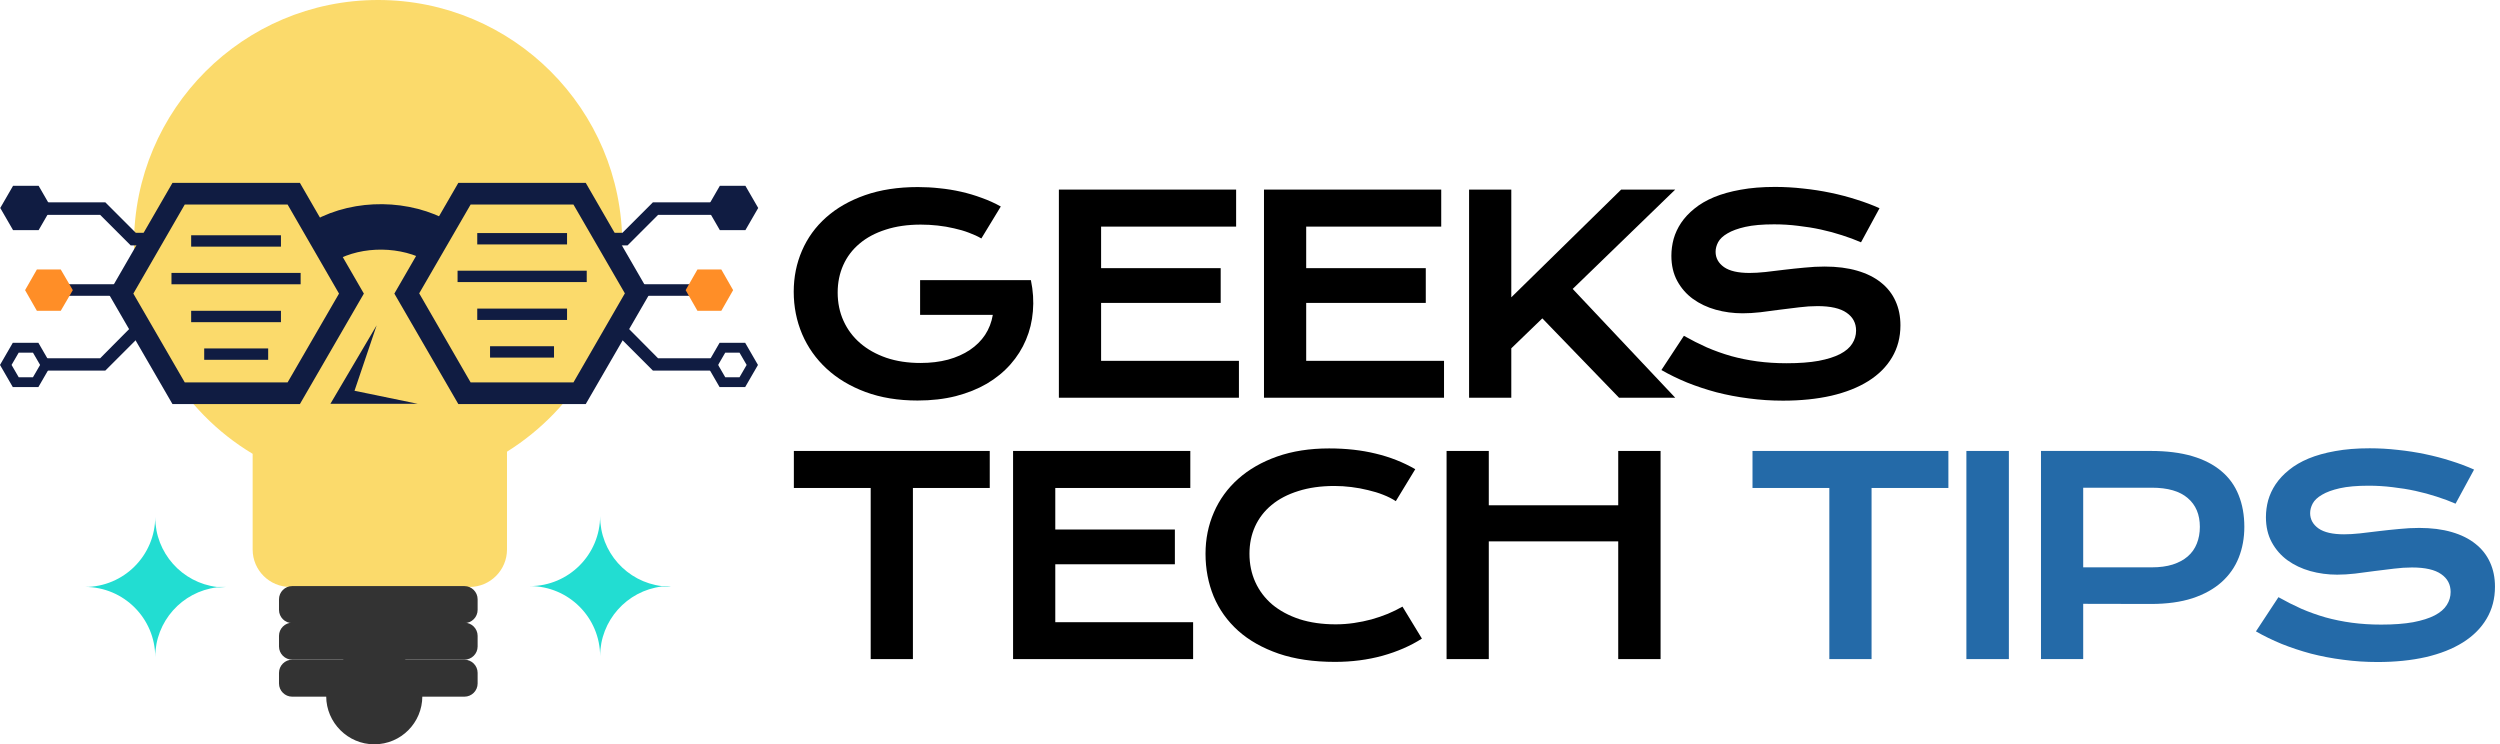
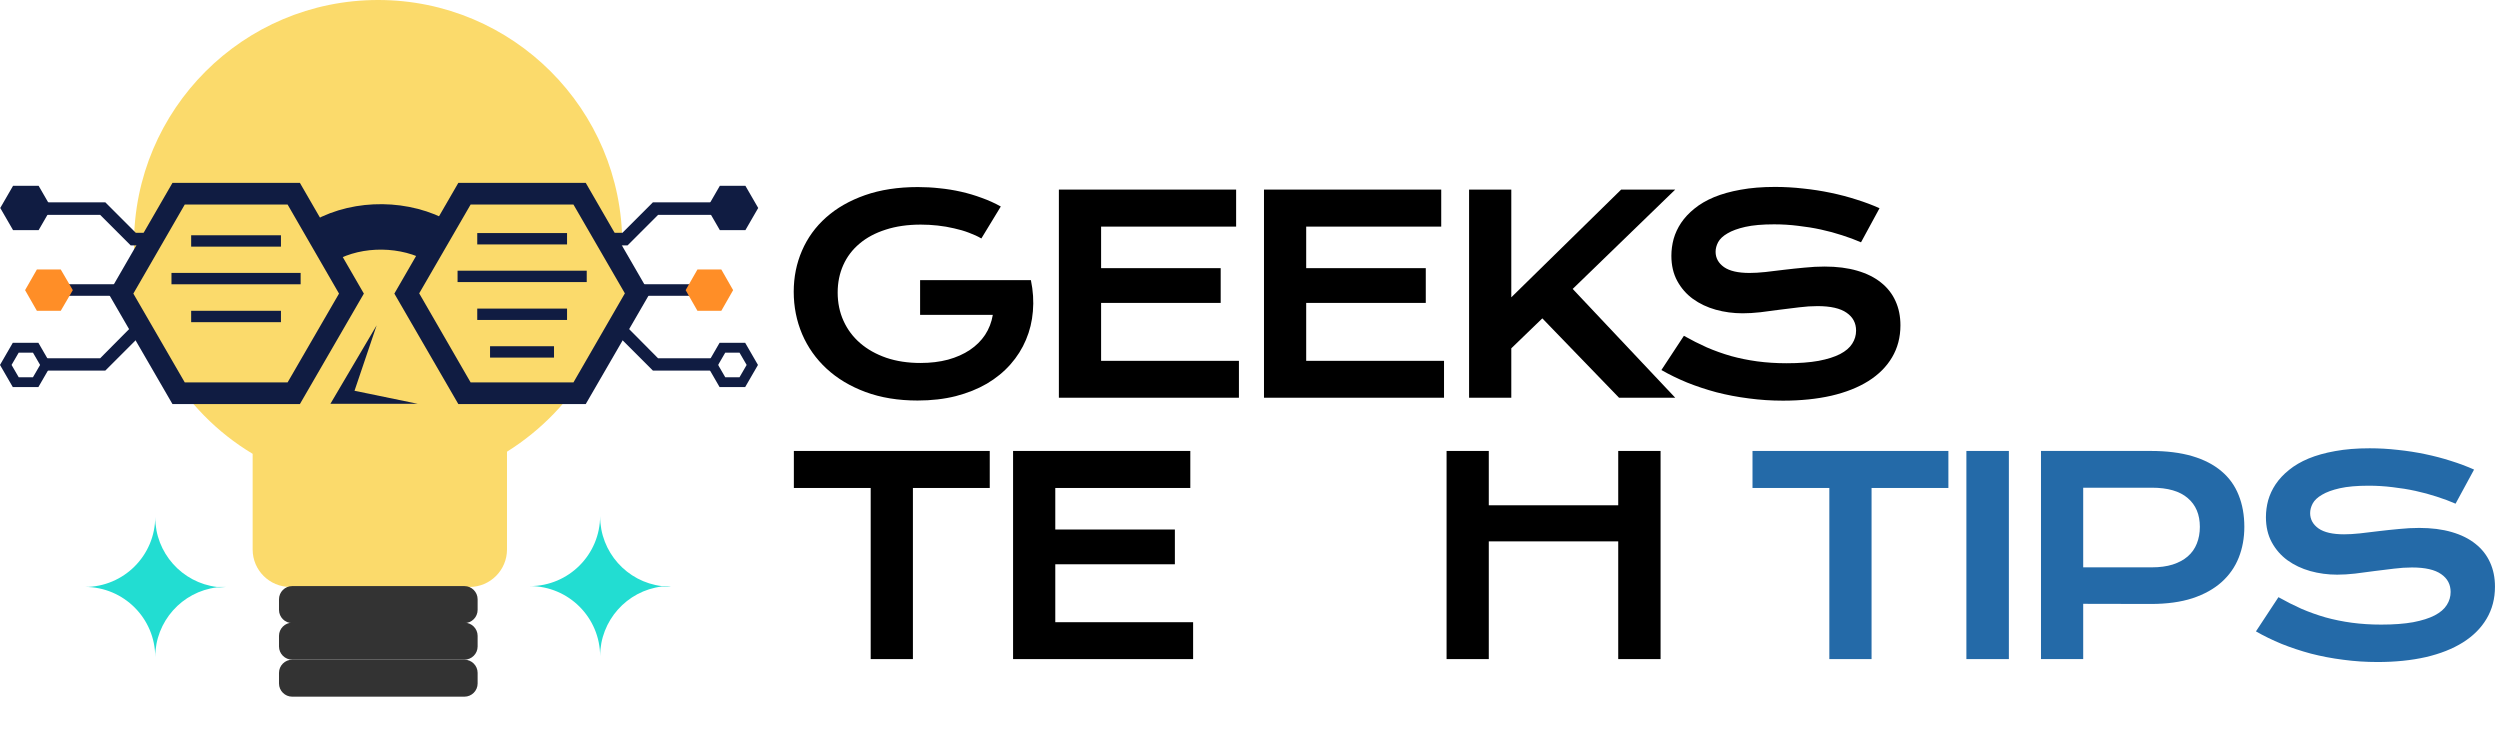
<svg xmlns="http://www.w3.org/2000/svg" width="440" height="131" viewBox="0 0 440 131" fill="none">
  <path fill-rule="evenodd" clip-rule="evenodd" d="M109.517 42.968C109.517 19.238 90.279 0 66.549 0C42.819 0 23.581 19.238 23.581 42.968C23.581 58.613 31.965 72.387 44.466 79.873V96.715C44.466 100.383 47.461 103.303 51.054 103.303H82.643C86.311 103.303 89.231 100.309 89.231 96.715V79.498C101.432 71.863 109.517 58.389 109.517 42.968Z" fill="#FBDA6B" />
-   <path fill-rule="evenodd" clip-rule="evenodd" d="M74.33 122.54C74.33 127.181 70.587 130.999 65.871 130.999C61.23 130.999 57.412 127.181 57.412 122.54C57.412 117.899 61.155 114.081 65.871 114.081C70.587 114.081 74.33 117.899 74.33 122.54Z" fill="#333333" />
  <path fill-rule="evenodd" clip-rule="evenodd" d="M84.062 107.344C84.062 108.617 83.014 109.665 81.741 109.665H51.424C50.151 109.665 49.103 108.617 49.103 107.344V105.473C49.103 104.2 50.151 103.152 51.424 103.152H81.741C83.014 103.152 84.062 104.2 84.062 105.473V107.344Z" fill="#333333" />
  <path fill-rule="evenodd" clip-rule="evenodd" d="M84.062 113.782C84.062 115.054 83.014 116.102 81.741 116.102H51.424C50.151 116.102 49.103 115.054 49.103 113.782V111.91C49.103 110.638 50.151 109.59 51.424 109.59H81.741C83.014 109.59 84.062 110.638 84.062 111.91V113.782Z" fill="#333333" />
  <path fill-rule="evenodd" clip-rule="evenodd" d="M84.062 120.295C84.062 121.567 83.014 122.615 81.741 122.615H51.424C50.151 122.615 49.103 121.567 49.103 120.295V118.423C49.103 117.151 50.151 116.103 51.424 116.103H81.741C83.014 116.103 84.062 117.151 84.062 118.423V120.295Z" fill="#333333" />
  <path d="M38.699 103.377C39.073 103.377 39.447 103.303 39.746 103.303H38.175C32.036 102.554 27.32 97.314 27.32 91.026V90.951C27.32 97.763 21.781 103.303 14.969 103.303C21.781 103.303 27.32 108.842 27.32 115.654C27.32 109.366 32.036 104.126 38.175 103.377H39.746C39.447 103.377 39.073 103.377 38.699 103.377Z" fill="#22DDD2" />
  <path d="M116.998 103.228C117.373 103.228 117.747 103.153 118.046 103.153H116.474C110.336 102.405 105.62 97.165 105.62 90.877V90.802C105.62 97.614 100.081 103.153 93.269 103.153C100.081 103.153 105.62 108.693 105.62 115.505C105.62 109.217 110.336 103.977 116.474 103.228H118.046C117.672 103.303 117.298 103.228 116.998 103.228Z" fill="#22DDD2" />
  <path d="M18.534 35.607H7.06V37.816H17.625L22.994 43.185H48.107V40.977H23.903L18.534 35.607Z" fill="#101C42" />
  <path d="M9.051 36.603L6.8 40.5H2.296L0.045 36.603L2.296 32.706H6.8L9.051 36.603Z" fill="#101C42" />
  <path d="M18.533 65.225H7.059V63.06H17.623L22.993 57.648H48.106V59.856H23.902L18.533 65.225Z" fill="#101C42" />
  <path d="M6.755 68.126H2.252L0 64.229L2.252 60.332H6.755L9.006 64.229L6.755 68.126ZM3.291 66.394H5.802L7.058 64.229L5.802 62.064H3.291L2.035 64.229L3.291 66.394Z" fill="#101C42" />
  <path d="M30.956 50.025H11.731V52.06H30.956V50.025Z" fill="#101C42" />
  <path d="M4.414 51.065L6.492 47.428H10.692L12.814 51.065L10.692 54.702H6.492L4.414 51.065Z" fill="#FF8E27" />
  <path d="M114.913 35.607H126.387V37.816H115.822L110.453 43.185H85.34V40.977H109.544L114.913 35.607Z" fill="#101C42" />
  <path d="M126.69 32.706H131.193L133.445 36.603L131.193 40.5H126.69L124.438 36.603L126.69 32.706Z" fill="#101C42" />
  <path d="M114.913 65.225H126.387V63.06H115.822L110.453 57.648H85.34V59.856H109.544L114.913 65.225Z" fill="#101C42" />
  <path d="M124.396 64.23L126.647 60.333H131.15L133.402 64.23L131.15 68.127H126.647L124.396 64.23ZM131.41 64.23L130.154 62.065H127.643L126.387 64.23L127.643 66.395H130.154L131.41 64.23Z" fill="#101C42" />
  <path d="M121.669 50.025H102.444V52.06H121.669V50.025Z" fill="#101C42" />
  <path d="M126.951 54.702H122.751L120.673 51.065L122.751 47.428H126.951L129.03 51.065L126.951 54.702Z" fill="#FF8E27" />
  <path d="M50.01 51.197C53.993 36.821 77.375 36.345 83.436 48.988" stroke="#101C42" stroke-width="8" stroke-miterlimit="10" />
  <path d="M80.664 71.114L69.406 51.673L80.664 32.188H103.093L114.351 51.673L103.093 71.114H80.664Z" fill="#101C42" />
  <path d="M82.829 67.304L73.779 51.63L82.829 35.999H100.928L109.977 51.63L100.928 67.304H82.829Z" fill="#FBDA6B" />
  <path d="M83.996 42.019H99.8" stroke="#101C42" stroke-width="2" stroke-miterlimit="10" />
  <path d="M83.996 55.312H99.8" stroke="#101C42" stroke-width="2" stroke-miterlimit="10" />
  <path d="M86.248 61.937H97.506" stroke="#101C42" stroke-width="2" stroke-miterlimit="10" />
  <path d="M80.532 48.644H103.264" stroke="#101C42" stroke-width="2" stroke-miterlimit="10" />
  <path d="M30.353 71.114L19.096 51.673L30.353 32.188H52.782L64.04 51.673L52.782 71.114H30.353Z" fill="#101C42" />
  <path d="M32.518 67.304L23.469 51.673L32.518 35.999H50.617L59.667 51.673L50.617 67.304H32.518Z" fill="#FBDA6B" />
  <path d="M33.644 42.408H49.448" stroke="#101C42" stroke-width="2" stroke-miterlimit="10" />
  <path d="M33.644 55.701H49.448" stroke="#101C42" stroke-width="2" stroke-miterlimit="10" />
-   <path d="M35.94 62.326H47.198" stroke="#101C42" stroke-width="2" stroke-miterlimit="10" />
  <path d="M30.18 49.033H52.912" stroke="#101C42" stroke-width="2" stroke-miterlimit="10" />
  <path fill-rule="evenodd" clip-rule="evenodd" d="M66.291 57.258L58.15 71.07H73.522L62.394 68.775L66.291 57.258Z" fill="#101C42" />
  <path d="M139.695 51.344C139.695 48.766 140.18 46.359 141.148 44.125C142.117 41.875 143.531 39.922 145.391 38.266C147.25 36.609 149.531 35.305 152.234 34.352C154.953 33.398 158.062 32.922 161.562 32.922C162.828 32.922 164.094 32.992 165.359 33.133C166.641 33.258 167.898 33.461 169.133 33.742C170.383 34.023 171.594 34.383 172.766 34.82C173.953 35.242 175.078 35.75 176.141 36.344L172.719 41.969C172.078 41.594 171.352 41.258 170.539 40.961C169.727 40.648 168.852 40.391 167.914 40.188C166.992 39.969 166.031 39.805 165.031 39.695C164.047 39.586 163.055 39.531 162.055 39.531C159.742 39.531 157.68 39.828 155.867 40.422C154.055 41 152.523 41.82 151.273 42.883C150.023 43.93 149.07 45.188 148.414 46.656C147.758 48.125 147.43 49.734 147.43 51.484C147.43 53.297 147.773 54.961 148.461 56.477C149.148 57.992 150.125 59.297 151.391 60.391C152.656 61.484 154.188 62.344 155.984 62.969C157.781 63.578 159.789 63.883 162.008 63.883C163.773 63.883 165.391 63.688 166.859 63.297C168.328 62.891 169.609 62.32 170.703 61.586C171.797 60.852 172.688 59.969 173.375 58.938C174.062 57.891 174.516 56.719 174.734 55.422H161.938V49.305H181.414V49.328L181.438 49.305C181.828 51.18 181.945 53.008 181.789 54.789C181.648 56.555 181.242 58.227 180.57 59.805C179.914 61.367 179.008 62.805 177.852 64.117C176.695 65.43 175.312 66.562 173.703 67.516C172.094 68.453 170.266 69.188 168.219 69.719C166.172 70.234 163.93 70.492 161.492 70.492C158.086 70.492 155.031 69.992 152.328 68.992C149.641 67.992 147.359 66.625 145.484 64.891C143.609 63.156 142.172 61.125 141.172 58.797C140.188 56.469 139.695 53.984 139.695 51.344Z" fill="black" />
  <path d="M186.363 33.367H217.558V39.883H193.793V47.195H214.84V53.312H193.793V63.508H218.051V70H186.363V33.367Z" fill="black" />
  <path d="M222.461 33.367H253.656V39.883H229.89V47.195H250.937V53.312H229.89V63.508H254.148V70H222.461V33.367Z" fill="black" />
  <path d="M258.558 33.367H265.988V52.328L285.324 33.367H294.839L276.793 50.852L294.839 70H284.949L271.449 56.031L265.988 61.305V70H258.558V33.367Z" fill="black" />
  <path d="M296.367 59.102C297.695 59.852 299.038 60.531 300.398 61.141C301.773 61.734 303.195 62.242 304.663 62.664C306.132 63.07 307.671 63.383 309.281 63.602C310.906 63.82 312.632 63.93 314.46 63.93C316.663 63.93 318.538 63.789 320.085 63.508C321.632 63.211 322.89 62.812 323.859 62.312C324.843 61.797 325.554 61.188 325.992 60.484C326.445 59.781 326.671 59.016 326.671 58.188C326.671 56.859 326.117 55.812 325.007 55.047C323.898 54.266 322.187 53.875 319.874 53.875C318.859 53.875 317.788 53.945 316.663 54.086C315.538 54.211 314.398 54.352 313.242 54.508C312.101 54.664 310.968 54.812 309.843 54.953C308.734 55.078 307.687 55.141 306.702 55.141C305.062 55.141 303.484 54.93 301.968 54.508C300.468 54.086 299.132 53.453 297.96 52.609C296.804 51.766 295.882 50.711 295.195 49.445C294.507 48.18 294.163 46.703 294.163 45.016C294.163 44.016 294.296 43.023 294.562 42.039C294.843 41.055 295.281 40.117 295.874 39.227C296.484 38.32 297.265 37.484 298.218 36.719C299.171 35.938 300.32 35.266 301.663 34.703C303.023 34.141 304.585 33.703 306.351 33.391C308.132 33.062 310.156 32.898 312.421 32.898C314.062 32.898 315.71 32.992 317.367 33.18C319.023 33.352 320.632 33.602 322.195 33.93C323.773 34.258 325.288 34.656 326.742 35.125C328.195 35.578 329.546 36.086 330.796 36.648L327.538 42.648C326.507 42.195 325.398 41.781 324.21 41.406C323.023 41.016 321.781 40.68 320.484 40.398C319.187 40.117 317.843 39.898 316.452 39.742C315.077 39.57 313.671 39.484 312.234 39.484C310.187 39.484 308.499 39.633 307.171 39.93C305.859 40.227 304.812 40.609 304.031 41.078C303.249 41.531 302.702 42.047 302.39 42.625C302.093 43.188 301.945 43.75 301.945 44.312C301.945 45.406 302.437 46.305 303.421 47.008C304.406 47.695 305.906 48.039 307.921 48.039C308.734 48.039 309.663 47.984 310.71 47.875C311.773 47.75 312.882 47.617 314.038 47.477C315.21 47.336 316.398 47.211 317.601 47.102C318.82 46.977 319.999 46.914 321.14 46.914C323.296 46.914 325.202 47.156 326.859 47.641C328.531 48.125 329.929 48.82 331.054 49.727C332.179 50.617 333.031 51.703 333.609 52.984C334.187 54.25 334.476 55.672 334.476 57.25C334.476 59.359 333.984 61.242 332.999 62.898C332.031 64.539 330.64 65.93 328.827 67.07C327.031 68.195 324.859 69.055 322.312 69.648C319.765 70.227 316.929 70.516 313.804 70.516C311.742 70.516 309.726 70.383 307.757 70.117C305.788 69.867 303.898 69.508 302.085 69.039C300.288 68.555 298.57 67.984 296.929 67.328C295.304 66.656 293.796 65.922 292.406 65.125L296.367 59.102Z" fill="black" />
  <path d="M153.242 85.883H139.719V79.367H174.195V85.883H160.672V116H153.242V85.883Z" fill="black" />
  <path d="M178.301 79.367H209.496V85.883H185.73V93.195H206.777V99.312H185.73V109.508H209.988V116H178.301V79.367Z" fill="black" />
-   <path d="M212.172 97.461C212.172 94.852 212.664 92.422 213.648 90.172C214.632 87.906 216.054 85.945 217.914 84.289C219.789 82.617 222.07 81.305 224.757 80.352C227.461 79.398 230.515 78.922 233.922 78.922C236.906 78.922 239.64 79.227 242.125 79.836C244.625 80.43 246.945 81.344 249.086 82.578L245.664 88.203C245.023 87.781 244.281 87.406 243.437 87.078C242.609 86.75 241.718 86.477 240.765 86.258C239.828 86.023 238.851 85.844 237.836 85.719C236.836 85.594 235.843 85.531 234.859 85.531C232.484 85.531 230.367 85.828 228.507 86.422C226.648 87 225.078 87.82 223.797 88.883C222.531 89.93 221.562 91.188 220.89 92.656C220.234 94.109 219.906 95.711 219.906 97.461C219.906 99.273 220.25 100.938 220.937 102.453C221.625 103.969 222.617 105.281 223.914 106.391C225.226 107.484 226.82 108.344 228.695 108.969C230.586 109.578 232.718 109.883 235.093 109.883C236.172 109.883 237.242 109.805 238.304 109.648C239.367 109.492 240.39 109.281 241.375 109.016C242.375 108.734 243.336 108.406 244.257 108.031C245.179 107.641 246.039 107.219 246.836 106.766L250.257 112.391C248.257 113.672 245.945 114.68 243.32 115.414C240.695 116.133 237.906 116.492 234.953 116.492C231.187 116.492 227.882 116.008 225.039 115.039C222.195 114.055 219.82 112.711 217.914 111.008C216.007 109.289 214.57 107.273 213.601 104.961C212.648 102.633 212.172 100.133 212.172 97.461Z" fill="black" />
  <path d="M254.597 79.367H262.027V88.93H284.808V79.367H292.261V116H284.808V95.281H262.027V116H254.597V79.367Z" fill="black" />
  <path d="M321.964 85.883H308.441V79.367H342.917V85.883H329.394V116H321.964V85.883Z" fill="#246AA8" />
  <path d="M346.085 79.367H353.562V116H346.085V79.367Z" fill="#246AA8" />
  <path d="M359.214 79.367H378.526C381.339 79.367 383.776 79.672 385.839 80.281C387.901 80.891 389.612 81.773 390.972 82.93C392.331 84.07 393.339 85.469 393.995 87.125C394.667 88.781 395.003 90.648 395.003 92.727C395.003 94.68 394.675 96.484 394.018 98.141C393.362 99.797 392.354 101.234 390.995 102.453C389.651 103.656 387.948 104.602 385.886 105.289C383.823 105.961 381.386 106.297 378.573 106.297L366.643 106.273V116H359.214V79.367ZM378.714 99.852C380.12 99.852 381.347 99.688 382.393 99.359C383.456 99.016 384.339 98.539 385.042 97.93C385.761 97.305 386.292 96.555 386.636 95.68C386.995 94.789 387.175 93.805 387.175 92.727C387.175 90.555 386.464 88.867 385.042 87.664C383.636 86.445 381.526 85.836 378.714 85.836H366.643V99.852H378.714Z" fill="#246AA8" />
  <path d="M401.007 105.102C402.335 105.852 403.678 106.531 405.038 107.141C406.413 107.734 407.835 108.242 409.303 108.664C410.772 109.07 412.311 109.383 413.921 109.602C415.546 109.82 417.272 109.93 419.1 109.93C421.303 109.93 423.178 109.789 424.725 109.508C426.272 109.211 427.53 108.812 428.499 108.312C429.483 107.797 430.194 107.188 430.632 106.484C431.085 105.781 431.311 105.016 431.311 104.188C431.311 102.859 430.757 101.812 429.647 101.047C428.538 100.266 426.827 99.875 424.514 99.875C423.499 99.875 422.428 99.945 421.303 100.086C420.178 100.211 419.038 100.352 417.882 100.508C416.741 100.664 415.608 100.812 414.483 100.953C413.374 101.078 412.327 101.141 411.342 101.141C409.702 101.141 408.124 100.93 406.608 100.508C405.108 100.086 403.772 99.453 402.6 98.609C401.444 97.766 400.522 96.711 399.835 95.445C399.147 94.18 398.803 92.703 398.803 91.016C398.803 90.016 398.936 89.023 399.202 88.039C399.483 87.055 399.921 86.117 400.514 85.227C401.124 84.32 401.905 83.484 402.858 82.719C403.811 81.938 404.96 81.266 406.303 80.703C407.663 80.141 409.225 79.703 410.991 79.391C412.772 79.062 414.796 78.898 417.061 78.898C418.702 78.898 420.35 78.992 422.007 79.18C423.663 79.352 425.272 79.602 426.835 79.93C428.413 80.258 429.928 80.656 431.382 81.125C432.835 81.578 434.186 82.086 435.436 82.648L432.178 88.648C431.147 88.195 430.038 87.781 428.85 87.406C427.663 87.016 426.421 86.68 425.124 86.398C423.827 86.117 422.483 85.898 421.092 85.742C419.717 85.57 418.311 85.484 416.874 85.484C414.827 85.484 413.139 85.633 411.811 85.93C410.499 86.227 409.452 86.609 408.671 87.078C407.889 87.531 407.342 88.047 407.03 88.625C406.733 89.188 406.585 89.75 406.585 90.312C406.585 91.406 407.077 92.305 408.061 93.008C409.046 93.695 410.546 94.039 412.561 94.039C413.374 94.039 414.303 93.984 415.35 93.875C416.413 93.75 417.522 93.617 418.678 93.477C419.85 93.336 421.038 93.211 422.241 93.102C423.46 92.977 424.639 92.914 425.78 92.914C427.936 92.914 429.842 93.156 431.499 93.641C433.171 94.125 434.569 94.82 435.694 95.727C436.819 96.617 437.671 97.703 438.249 98.984C438.827 100.25 439.116 101.672 439.116 103.25C439.116 105.359 438.624 107.242 437.639 108.898C436.671 110.539 435.28 111.93 433.467 113.07C431.671 114.195 429.499 115.055 426.952 115.648C424.405 116.227 421.569 116.516 418.444 116.516C416.382 116.516 414.366 116.383 412.397 116.117C410.428 115.867 408.538 115.508 406.725 115.039C404.928 114.555 403.21 113.984 401.569 113.328C399.944 112.656 398.436 111.922 397.046 111.125L401.007 105.102Z" fill="#246AA8" />
</svg>